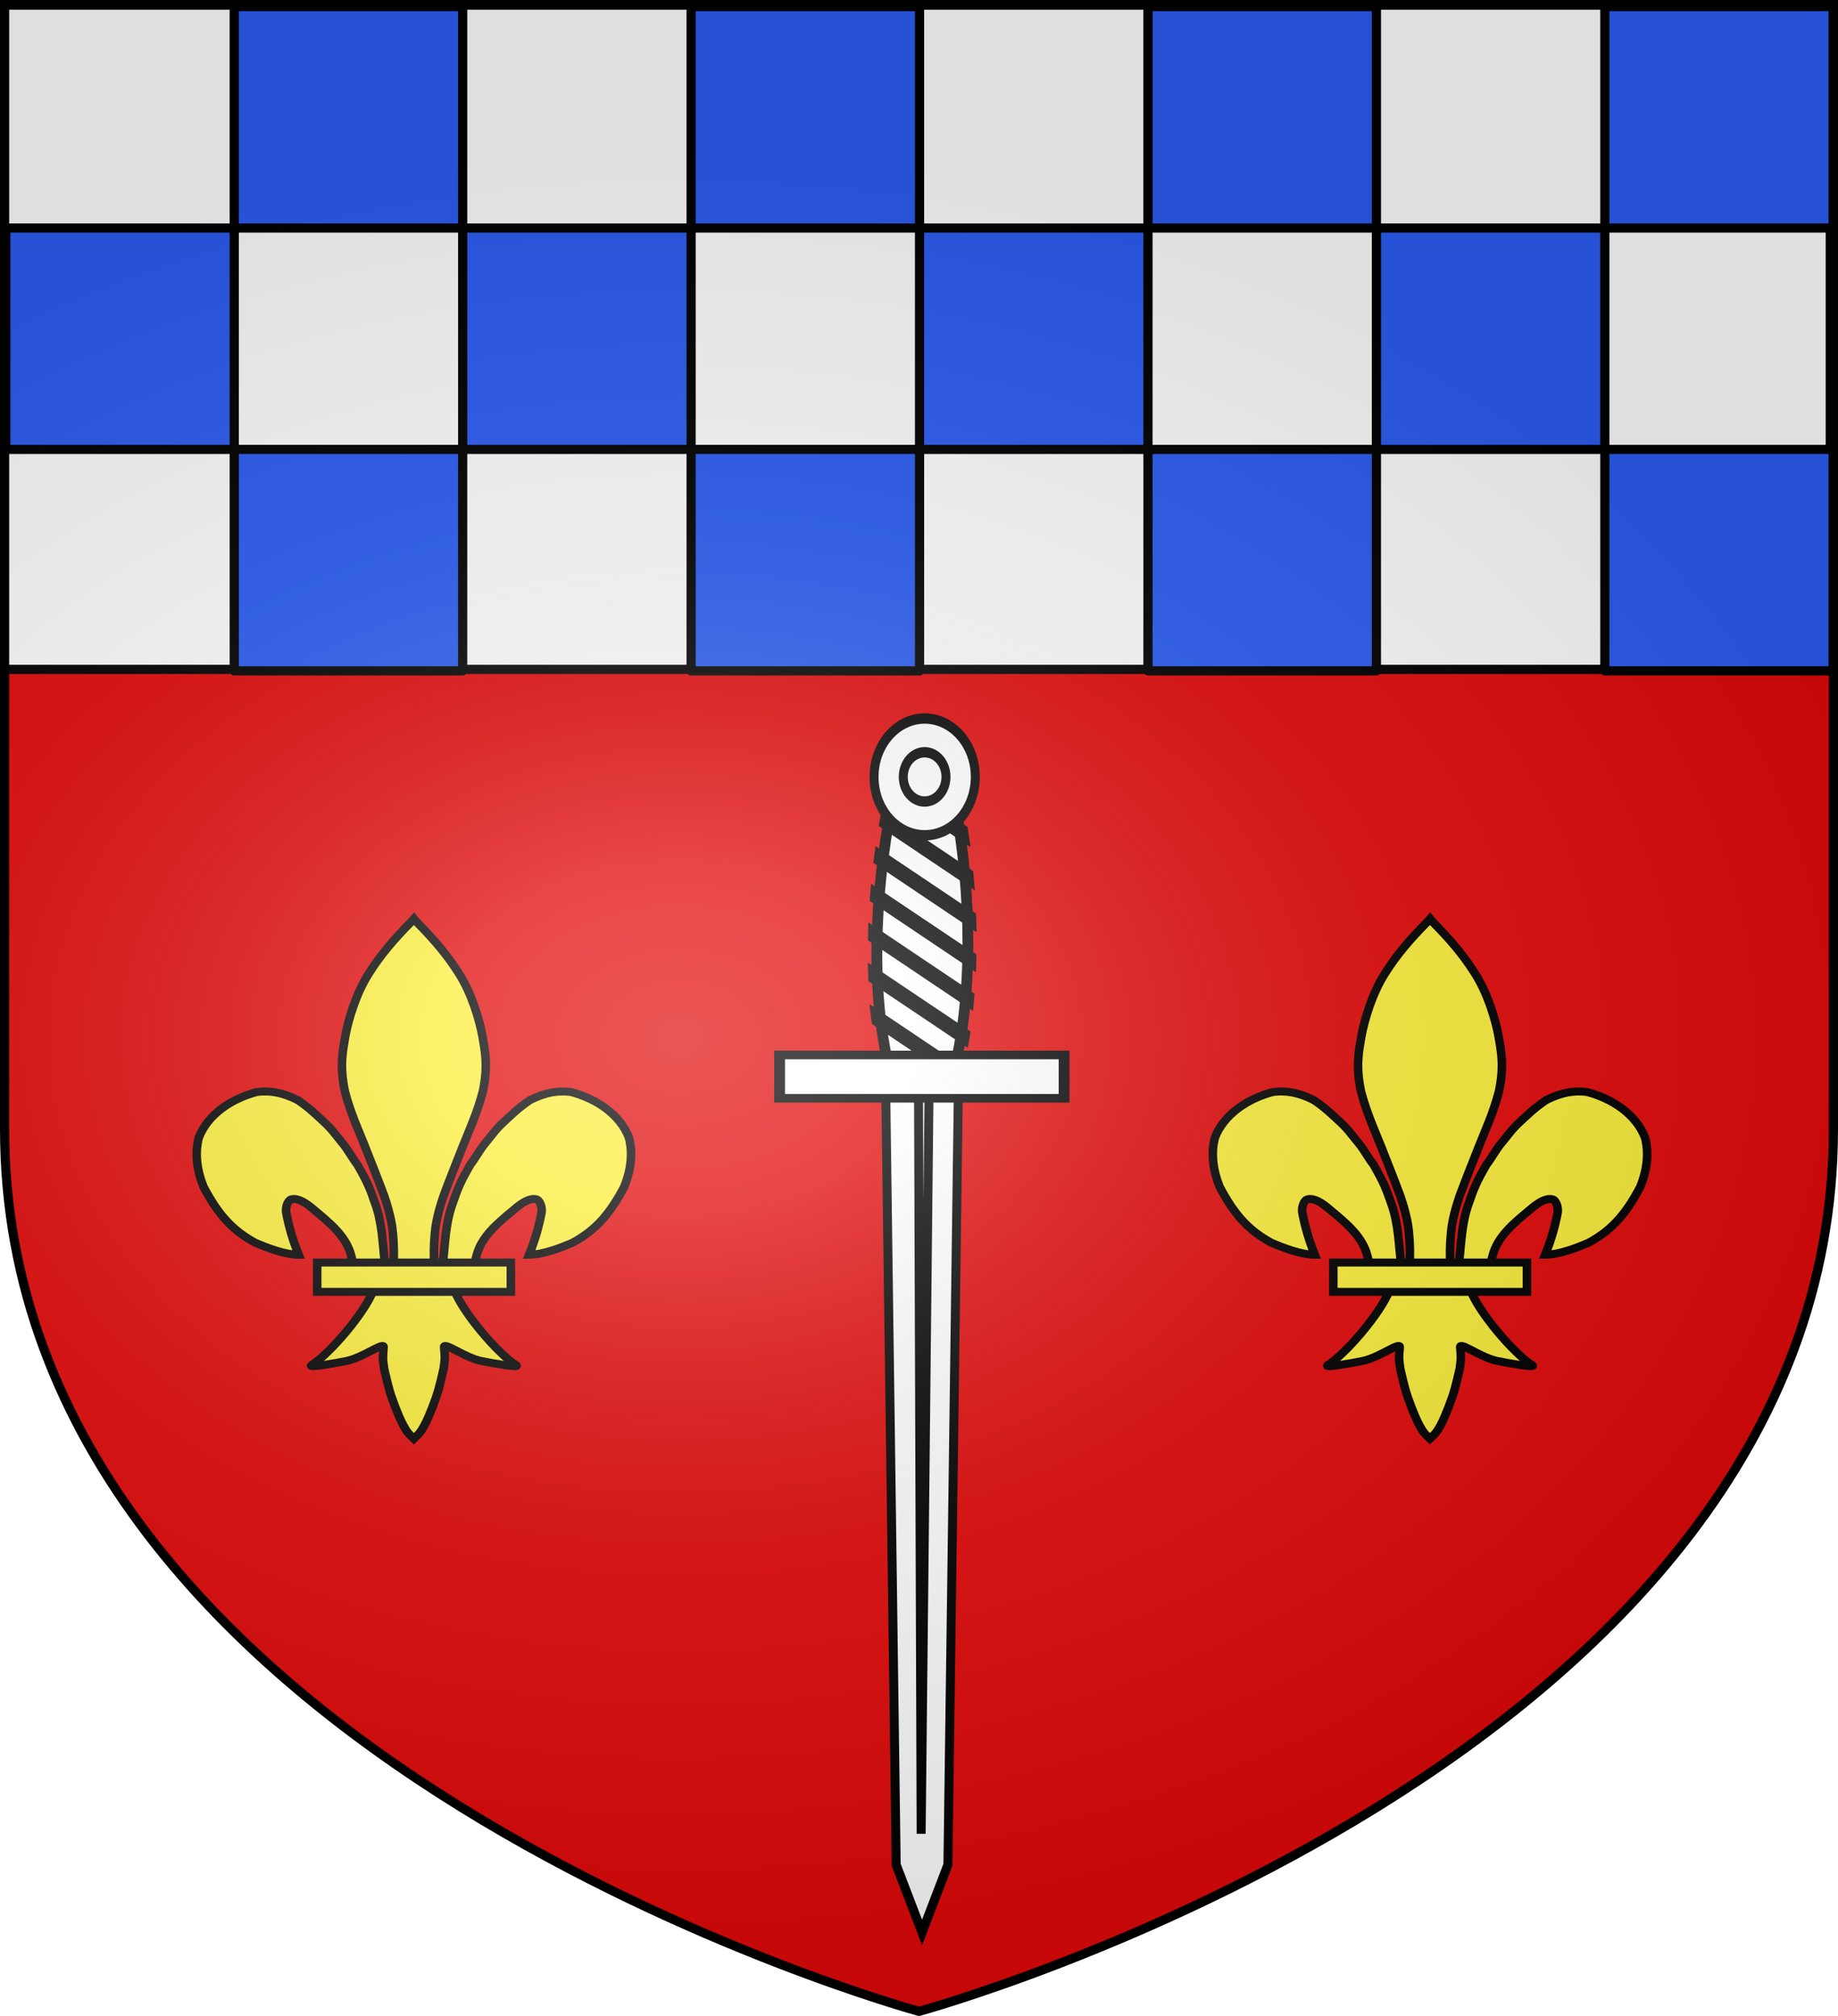
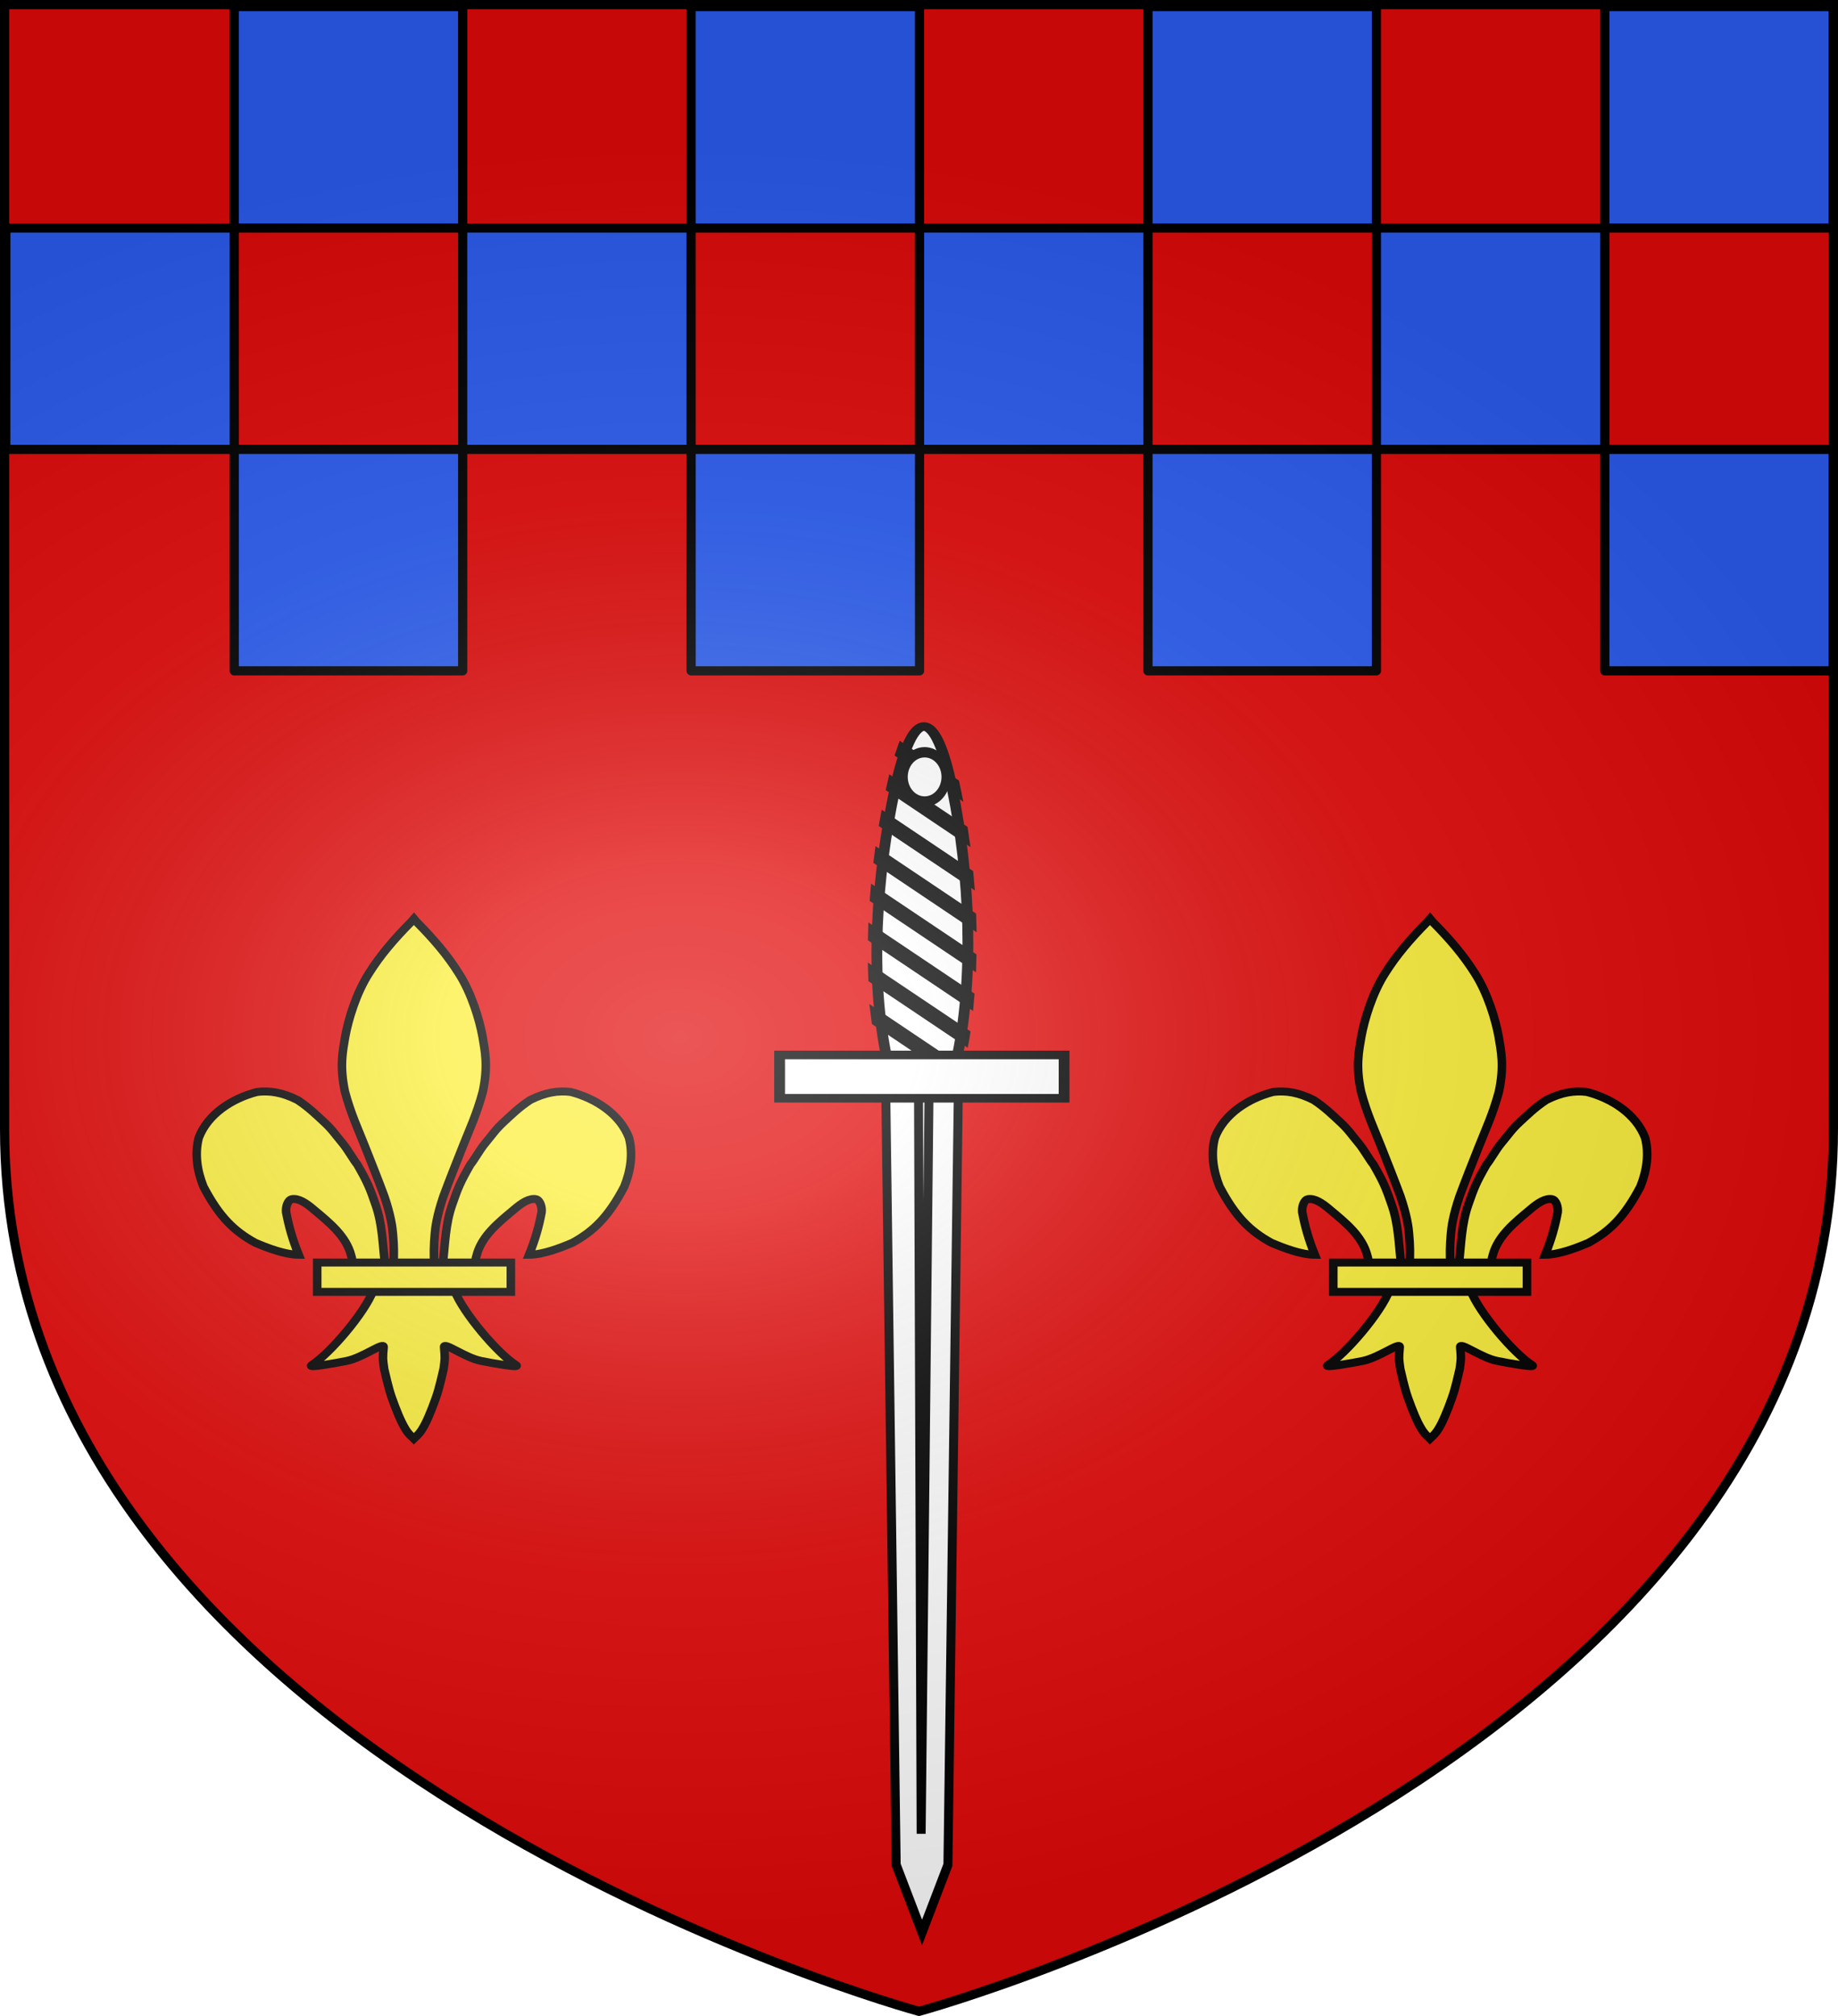
<svg xmlns="http://www.w3.org/2000/svg" xmlns:ns1="http://sodipodi.sourceforge.net/DTD/sodipodi-0.dtd" xmlns:ns2="http://www.inkscape.org/namespaces/inkscape" xmlns:xlink="http://www.w3.org/1999/xlink" height="658.552" width="600.445" version="1.0" id="svg2" ns1:version="0.32" ns2:version="0.46" ns1:docname="Blason_ville_fr_Bélancourt_(Aisne).svg" ns1:docbase="C:\Documents and Settings\Propriétaire\Bureau" ns2:export-filename="/Users/olivier/Desktop/Blason Rouge/Blason_Vide_3D.png" ns2:export-xdpi="144" ns2:export-ydpi="144" ns2:output_extension="org.inkscape.output.svg.inkscape">
  <ns1:namedview ns2:window-height="1553" ns2:window-width="2560" ns2:pageshadow="2" ns2:pageopacity="0.0" guidetolerance="10.0" gridtolerance="10.0" objecttolerance="10000" borderopacity="1.0" bordercolor="#666666" pagecolor="#ffffff" id="base" showgrid="true" height="660px" ns2:zoom="2.060582" ns2:cx="182.10168" ns2:cy="344.49275" ns2:window-x="1590" ns2:window-y="954" ns2:current-layer="layer4" showguides="false" ns2:guide-bbox="true" ns2:snap-nodes="false" ns2:snap-global="false" showborder="false">
    <ns2:grid type="xygrid" id="grid2403" visible="true" enabled="false" spacingx="30px" spacingy="30px" />
  </ns1:namedview>
  <desc id="desc4">Flag of Canton of Valais (Wallis)</desc>
  <defs id="defs6">
    <radialGradient gradientTransform="matrix(1,0,0,0.758,0,112.573)" gradientUnits="userSpaceOnUse" id="radialGradient5897" fy="159.161" fx="244.555" r="136.727" cy="159.161" cx="244.555">
      <stop offset="0" style="stop-color:#d49e00;stop-opacity:1" id="stop5903" />
      <stop offset="0.5" style="stop-color:#e9c034;stop-opacity:1" id="stop4026" />
      <stop offset="1" style="stop-color:#ffe268;stop-opacity:1" id="stop5907" />
    </radialGradient>
    <linearGradient id="linearGradient2893">
      <stop style="stop-color:white;stop-opacity:0.314;" offset="0" id="stop2895" />
      <stop id="stop2897" offset="0.19" style="stop-color:white;stop-opacity:0.251;" />
      <stop style="stop-color:#6b6b6b;stop-opacity:0.125;" offset="0.6" id="stop2901" />
      <stop style="stop-color:black;stop-opacity:0.125;" offset="1" id="stop2899" />
    </linearGradient>
    <radialGradient ns2:collect="always" xlink:href="#linearGradient2893" id="radialGradient3163" gradientUnits="userSpaceOnUse" gradientTransform="matrix(1.354,0,0,0.977,-76.612,104.555)" cx="221.445" cy="226.331" fx="221.445" fy="226.331" r="300" />
    <pattern patternUnits="userSpaceOnUse" width="178.168" height="199.71" patternTransform="translate(-328.318,-112.593)" id="pattern4124">
      <g transform="matrix(0.806,0,0,0.77,264.813,86.782)" id="g4119">
-         <path style="fill:#fcef3c;fill-opacity:1;stroke:#000000;stroke-width:3.807;stroke-miterlimit:4;stroke-dasharray:none;stroke-opacity:1;display:inline" ns1:nodetypes="cccccccccccccccccccccccccccccccccccccccc" id="path4262" d="M -267.374,-6.853 L -272.223,16.977 L -277.071,-6.853 L -277.071,-26.381 L -277.071,-51.594 L -302.284,-51.594 L -302.284,-37.048 L -311.982,-37.048 L -311.982,-51.594 L -326.528,-51.594 L -326.528,-61.291 L -311.982,-61.291 L -311.982,-75.837 L -302.284,-75.837 L -302.284,-61.291 L -277.071,-61.291 L -277.071,-86.504 L -291.617,-86.504 L -291.617,-96.202 L -277.071,-96.202 L -277.071,-110.748 L -267.374,-110.748 L -267.374,-96.202 L -252.828,-96.202 L -252.828,-86.504 L -267.374,-86.504 L -267.374,-61.291 L -242.161,-61.291 L -242.161,-75.837 L -232.463,-75.837 L -232.463,-61.291 L -217.917,-61.291 L -217.917,-51.594 L -232.463,-51.594 L -232.463,-37.048 L -242.161,-37.048 L -242.161,-51.594 L -267.374,-51.594 L -267.374,-26.381 L -267.374,-6.853 z" ns2:tile-cx="-271.30875" ns2:tile-cy="-47.720769" ns2:tile-w="108.61065" ns2:tile-h="127.72503" ns2:tile-x0="-325.61408" ns2:tile-y0="-111.58328" />
        <use height="658.974" width="601.465" x="0" y="0" ns2:tiled-clone-of="#path4262" xlink:href="#path4262" id="use2607" />
        <use height="658.974" width="601.465" x="0" y="0" ns2:tiled-clone-of="#path4262" xlink:href="#path4262" transform="translate(108.611,127.725)" id="use2613" />
      </g>
    </pattern>
    <radialGradient ns2:collect="always" xlink:href="#radialGradient5897" id="radialGradient3834" gradientUnits="userSpaceOnUse" gradientTransform="matrix(1,0,0,0.604,0,61.304)" cx="149.201" cy="154.626" fx="149.201" fy="154.626" r="133.806" />
    <radialGradient ns2:collect="always" xlink:href="#radialGradient5897" id="radialGradient3838" gradientUnits="userSpaceOnUse" gradientTransform="matrix(1,0,0,0.604,0,61.304)" cx="149.201" cy="154.626" fx="149.201" fy="154.626" r="133.806" />
    <radialGradient ns2:collect="always" xlink:href="#radialGradient5897" id="radialGradient3842" gradientUnits="userSpaceOnUse" gradientTransform="matrix(1,0,0,0.604,0,61.304)" cx="149.201" cy="154.626" fx="149.201" fy="154.626" r="133.806" />
  </defs>
  <g ns2:groupmode="layer" id="layer3" ns2:label="Fond écu" style="display:inline" transform="translate(-1.077,13.238)" ns1:insensitive="true">
    <use transform="translate(-168.41,-374.841)" id="use5107" x="0" y="0" width="590" height="710" xlink:href="#horn" style="fill:url(#radialGradient3834);fill-opacity:1" />
    <use transform="translate(-359.706,-386.797)" id="use3836" x="0" y="0" width="590" height="710" xlink:href="#horn" style="fill:url(#radialGradient3838);fill-opacity:1" />
    <path ns1:nodetypes="cccccc" d="M 301.578,644.78 C 301.578,644.78 600.301,563.397 600.301,356.567 C 600.301,149.738 600.301,-10.771 600.301,-10.771 L 2.856,-10.771 L 2.856,356.567 C 2.856,563.397 301.578,644.78 301.578,644.78 z" style="opacity:1;fill:#e20909;fill-opacity:1;fill-rule:evenodd;stroke:none;stroke-width:3;stroke-linecap:butt;stroke-linejoin:miter;stroke-miterlimit:4;stroke-dasharray:none;stroke-opacity:1;display:inline" id="path2435" ns2:export-xdpi="144" ns2:export-ydpi="144" />
-     <rect style="opacity:1;fill:#ffffff;fill-opacity:1;fill-rule:nonzero;stroke:#000000;stroke-width:3;stroke-linecap:butt;stroke-linejoin:round;marker:none;marker-start:none;marker-mid:none;marker-end:none;stroke-miterlimit:4;stroke-dasharray:none;stroke-dashoffset:0;stroke-opacity:1;visibility:visible;display:inline;overflow:visible" id="rect1905" width="597" height="217" x="2.007" y="-11.575" />
    <use style="display:inline" x="0" y="0" xlink:href="#use6826" id="use6828" transform="translate(-53.434,-356.216)" width="601.465" height="658.974" />
    <use style="display:inline" x="0" y="0" xlink:href="#use6826" id="use9975" transform="translate(-292.558,-538.341)" width="601.465" height="658.974" />
  </g>
  <g ns2:groupmode="layer" id="layer4" ns2:label="Meubles" style="opacity:1;display:inline" transform="translate(-1.077,13.238)">
    <path style="fill:#2b5df2;fill-opacity:1;fill-rule:nonzero;stroke:#000000;stroke-width:3;stroke-linecap:butt;stroke-linejoin:round;marker:none;marker-start:none;marker-mid:none;marker-end:none;stroke-miterlimit:4;stroke-dasharray:none;stroke-dashoffset:0;stroke-opacity:1;visibility:visible;display:inline;overflow:visible" d="M 77.602,-11.09 L 77.602,61.254 L 152.227,61.254 L 152.227,-11.09 L 77.602,-11.09 z M 152.227,61.254 L 152.227,133.566 L 226.852,133.566 L 226.852,61.254 L 152.227,61.254 z M 226.852,61.254 L 301.477,61.254 L 301.477,-11.09 L 226.852,-11.09 L 226.852,61.254 z M 301.477,61.254 L 301.477,133.566 L 376.102,133.566 L 376.102,61.254 L 301.477,61.254 z M 376.102,61.254 L 450.727,61.254 L 450.727,-11.09 L 376.102,-11.09 L 376.102,61.254 z M 450.727,61.254 L 450.727,133.566 L 525.352,133.566 L 525.352,61.254 L 450.727,61.254 z M 525.352,61.254 L 599.977,61.254 L 599.977,-11.09 L 525.352,-11.09 L 525.352,61.254 z M 525.352,133.566 L 525.352,205.91 L 599.977,205.91 L 599.977,133.566 L 525.352,133.566 z M 450.727,133.566 L 376.102,133.566 L 376.102,205.91 L 450.727,205.91 L 450.727,133.566 z M 301.477,133.566 L 226.852,133.566 L 226.852,205.91 L 301.477,205.91 L 301.477,133.566 z M 152.227,133.566 L 77.602,133.566 L 77.602,205.91 L 152.227,205.91 L 152.227,133.566 z M 77.602,133.566 L 77.602,61.254 L 2.977,61.254 L 2.977,133.566 L 77.602,133.566 z" id="rect2829" />
    <g id="g3866" style="opacity:1;fill:#fcef3c;fill-opacity:1;stroke:#000000;stroke-width:14.009;stroke-miterlimit:4;stroke-dasharray:none;stroke-opacity:1;display:inline" transform="matrix(0.199,0,0,0.186,57.071,276.551)">
      <g id="g3868" style="fill:#fcef3c;fill-opacity:1;stroke:#000000;stroke-width:14.009;stroke-miterlimit:4;stroke-dasharray:none;stroke-opacity:1" transform="translate(0,4)">
        <path id="path3870" style="fill:#fcef3c;fill-opacity:1;fill-rule:evenodd;stroke:#000000;stroke-width:14.009;stroke-linecap:butt;stroke-linejoin:miter;stroke-miterlimit:4;stroke-dasharray:none;stroke-opacity:1" d="M 350.523,657.372 C 346.662,621.91 346.369,588.301 335.251,554.024 C 325.759,524.758 322.622,515.672 305.233,483.264 C 299.736,476.44 289.515,456.806 281.478,446.525 C 268.461,429.876 264.22,421.977 250.25,408.256 C 238.804,397.014 226.346,383.567 207.281,370.052 C 181.99,356.4 161.314,353.122 140.616,355.796 C 99.48,367.115 59.67,394.801 44.908,436.205 C 37.993,464.649 42.262,494.402 52.618,522.075 C 78.496,574.851 102.731,600.202 137.725,620.681 C 158.038,629.894 186.371,641.566 208.937,641.69 C 198.742,614.726 192.76,591.814 188.326,566.857 C 187.46,557.817 190.955,545.425 197.813,544.128 C 208.332,542.14 220.544,550.168 233.823,562.498 C 259.521,585.398 287.063,609.003 295.205,643.429 C 296.858,647.965 296.396,653.207 298.241,657.669" />
        <path id="path3872" style="fill:#fcef3c;fill-opacity:1;fill-rule:nonzero;stroke:#000000;stroke-width:14.009;stroke-linecap:butt;stroke-linejoin:miter;stroke-miterlimit:4;stroke-dasharray:none;stroke-opacity:1" d="M 393.626,57.12 C 365.252,87.709 342.752,116.002 324.407,147.245 C 303.3,182.271 290.339,229.117 285.345,258.401 C 281.479,283.38 275.768,309.466 284.845,355.151 C 294.515,393.953 306.502,421.074 317.47,450.714 C 330.145,484.939 339.276,509.514 349.376,538.589 C 360.291,572.583 362.975,594.643 363.626,604.745 C 365.508,625.703 365.401,642.675 364.657,657.37 L 431.438,657.37 C 430.694,642.675 430.588,625.703 432.47,604.745 C 433.12,594.643 435.805,572.583 446.72,538.589 C 456.819,509.514 465.951,484.939 478.626,450.714 C 489.593,421.074 501.581,393.953 511.251,355.151 C 520.327,309.466 514.617,283.38 510.751,258.401 C 505.756,229.117 492.795,182.271 471.688,147.245 C 453.419,116.13 431.024,87.94 402.813,57.495 L 398.173,51.577 L 393.626,57.12 z" />
        <path id="path3874" style="fill:#fcef3c;fill-opacity:1;fill-rule:evenodd;stroke:#000000;stroke-width:14.009;stroke-linecap:butt;stroke-linejoin:miter;stroke-miterlimit:4;stroke-dasharray:none;stroke-opacity:1" d="M 331.345,704.401 C 317.383,743.531 260.456,815.193 230.22,835.62 C 222.377,840.918 267.706,832.569 288.001,828.12 C 314.62,822.286 349.218,793.923 348.407,803.933 C 346.724,824.705 347.004,824.362 349.282,842.245 C 356.393,874.928 358.504,884.301 367.47,909.12 C 371.701,920.833 375.319,929.889 377.688,934.933 C 381.846,943.783 386.625,954.027 394.813,961.401 L 397.995,964.789 L 401.282,961.401 C 409.304,953.974 414.194,944.187 418.407,934.933 C 420.716,929.861 424.395,920.833 428.626,909.12 C 437.591,884.301 439.734,874.928 446.845,842.245 C 449.122,824.362 449.372,824.705 447.688,803.933 C 446.877,793.923 481.476,822.286 508.095,828.12 C 528.39,832.569 573.718,840.918 565.876,835.62 C 535.639,815.193 478.744,743.531 464.782,704.401 L 331.345,704.401 z" />
        <path id="path3876" style="fill:#fcef3c;fill-opacity:1;fill-rule:evenodd;stroke:#000000;stroke-width:14.009;stroke-linecap:butt;stroke-linejoin:miter;stroke-miterlimit:4;stroke-dasharray:none;stroke-opacity:1" d="M 445.575,657.372 C 449.436,621.91 449.729,588.301 460.847,554.024 C 470.339,524.758 473.477,515.672 490.865,483.264 C 496.362,476.44 506.584,456.806 514.621,446.525 C 527.637,429.876 531.878,421.977 545.848,408.256 C 557.294,397.014 569.752,383.567 588.817,370.052 C 614.108,356.4 634.784,353.122 655.482,355.796 C 696.619,367.115 736.428,394.801 751.19,436.205 C 758.105,464.649 753.836,494.402 743.48,522.075 C 717.603,574.851 693.367,600.202 658.373,620.681 C 638.06,629.894 609.727,641.566 587.161,641.69 C 597.356,614.726 603.338,591.814 607.772,566.857 C 608.638,557.817 605.143,545.425 598.286,544.128 C 587.767,542.14 575.554,550.168 562.276,562.498 C 536.577,585.398 509.035,609.003 500.893,643.429 C 499.24,647.965 499.702,653.207 497.857,657.669" />
        <rect id="rect3878" style="fill:#fcef3c;fill-opacity:1;stroke:#000000;stroke-width:14.009;stroke-miterlimit:4;stroke-dasharray:none;stroke-opacity:1" y="655.379" x="239.352" height="51.503" width="317.888" />
      </g>
    </g>
    <use x="0" y="0" xlink:href="#g3866" id="use16782" transform="translate(331.945,9.0000003e-7)" width="600.445" height="658.552" />
    <g id="g19943" transform="matrix(1.762,0,0,-1.403,-818.136,530.405)" style="fill:#ffffff">
      <path id="rect4549" style="fill:#ffffff;fill-opacity:1;fill-rule:nonzero;stroke:#000000;stroke-width:2;stroke-miterlimit:4;stroke-dasharray:none;stroke-opacity:1" d="M 630.821,203.588 C 634.15,223.218 638.363,223.218 641.528,203.588 C 644.694,183.959 645.671,159.797 642.18,140.168 C 638.689,120.539 633.009,120.539 629.518,140.168 C 626.027,159.797 627.493,183.959 630.821,203.588 z" />
      <g style="fill:#ffffff;stroke:#000000;stroke-width:5.101;stroke-miterlimit:4;stroke-dasharray:none;stroke-opacity:1" id="g4551" transform="matrix(0.326,0,0,-0.472,549.442,310.786)">
        <path id="rect2770" style="fill:#ffffff;fill-opacity:1;fill-rule:nonzero;stroke:#000000;stroke-width:5.101;stroke-miterlimit:4;stroke-dasharray:none;stroke-opacity:1" d="M 244.457,371.58 L 285.873,371.58 L 279.873,757.438 L 265.165,790.794 L 250.457,757.438 L 244.457,371.58 z" />
        <path id="path2773" style="fill:#ffffff;fill-opacity:1;fill-rule:evenodd;stroke:#000000;stroke-width:5.101;stroke-linecap:butt;stroke-linejoin:miter;stroke-miterlimit:4;stroke-dasharray:none;stroke-opacity:1" d="M 263.156,375.062 L 264.652,742.094 L 269.156,375.062 L 263.156,375.062 z" />
      </g>
      <path id="path16111" style="fill:#ffffff;fill-opacity:1;fill-rule:nonzero;stroke:#000000;stroke-width:2;stroke-miterlimit:4;stroke-dasharray:none;stroke-opacity:1" d="M 632.279,213.254 C 632.152,212.808 632.028,212.369 631.912,211.927 L 642.126,203.317 C 642.024,203.948 641.917,204.575 641.81,205.204 L 632.279,213.254 z M 630.486,205.322 C 630.4,204.851 630.315,204.378 630.232,203.907 L 643.592,192.628 C 643.523,193.239 643.452,193.847 643.378,194.456 L 630.486,205.322 z M 629.132,197.036 C 629.061,196.55 628.986,196.064 628.918,195.577 L 644.519,182.426 C 644.48,183.007 644.44,183.585 644.396,184.166 L 629.132,197.036 z M 628.053,188.5 C 628,188.004 627.949,187.508 627.9,187.011 L 644.957,172.622 C 644.945,173.176 644.932,173.733 644.916,174.288 L 628.053,188.5 z M 627.299,179.698 C 627.265,179.186 627.227,178.678 627.197,178.165 L 644.936,163.201 C 644.95,163.738 644.957,164.271 644.967,164.808 L 627.299,179.698 z M 626.881,170.617 C 626.869,170.083 626.859,169.544 626.851,169.01 L 644.488,154.134 C 644.526,154.648 644.556,155.167 644.59,155.682 L 626.881,170.617 z M 626.881,161.181 C 626.894,160.625 626.904,160.07 626.922,159.515 L 643.623,145.435 C 643.649,145.606 643.678,145.782 643.704,145.951 C 643.742,146.272 643.779,146.589 643.816,146.91 L 626.881,161.181 z M 627.36,151.347 C 627.421,150.756 627.481,150.16 627.543,149.564 L 642.268,137.135 C 642.361,137.606 642.448,138.076 642.533,138.55 L 627.36,151.347 z" />
      <rect transform="scale(1,-1)" id="rect1882" style="fill:#ffffff;fill-opacity:1;fill-rule:nonzero;stroke:#000000;stroke-width:2;stroke-miterlimit:4;stroke-dasharray:none;stroke-opacity:1" y="-141.854" x="609.476" height="10.086" width="52.747" />
      <g style="fill:#ffffff;stroke:#000000;stroke-width:5.101;stroke-miterlimit:4;stroke-dasharray:none;stroke-opacity:1" id="g5445" transform="matrix(0.326,0,0,-0.472,548.275,314.739)">
-         <path id="path5443" style="fill:#ffffff;fill-opacity:1;fill-rule:nonzero;stroke:#000000;stroke-width:5.101;stroke-miterlimit:4;stroke-dasharray:none;stroke-opacity:1" transform="translate(-18.662,191.199)" d="M 317.693,37.924 C 317.699,53.828 304.808,66.724 288.904,66.724 C 273,66.724 260.108,53.828 260.114,37.924 C 260.108,22.02 273,9.124 288.904,9.124 C 304.808,9.124 317.699,22.02 317.693,37.924 L 317.693,37.924 z" />
        <path id="path5441" style="fill:#ffffff;fill-opacity:1;fill-rule:nonzero;stroke:#000000;stroke-width:5.937;stroke-miterlimit:4;stroke-dasharray:none;stroke-opacity:1" transform="matrix(0.859,0,0,0.859,143.525,198.275)" d="M 161.624,35.904 C 161.627,43.717 155.295,50.052 147.482,50.052 C 139.67,50.052 133.337,43.717 133.34,35.904 C 133.337,28.092 139.67,21.757 147.482,21.757 C 155.295,21.757 161.627,28.092 161.624,35.904 L 161.624,35.904 z" />
      </g>
    </g>
  </g>
  <g ns2:groupmode="layer" id="layer2" ns2:label="Reflet final" style="display:inline" transform="translate(-1.077,13.238)" ns1:insensitive="true">
    <path ns1:nodetypes="cccccc" d="M 301.3,643.814 C 301.3,643.814 600.022,562.43 600.022,355.6 C 600.022,148.771 600.022,-11.738 600.022,-11.738 L 2.577,-11.738 L 2.577,355.6 C 2.577,562.43 301.3,643.814 301.3,643.814 z" style="opacity:1;fill:url(#radialGradient3163);fill-opacity:1;fill-rule:evenodd;stroke:#000000;stroke-width:3;stroke-linecap:butt;stroke-linejoin:miter;stroke-miterlimit:4;stroke-dasharray:none;stroke-opacity:1" id="path2875" ns2:export-xdpi="144" ns2:export-ydpi="144" />
    <use transform="translate(-328.058,-478.928)" id="use3840" x="0" y="0" width="590" height="710" xlink:href="#horn" style="fill:url(#radialGradient3842);fill-opacity:1" />
  </g>
</svg>